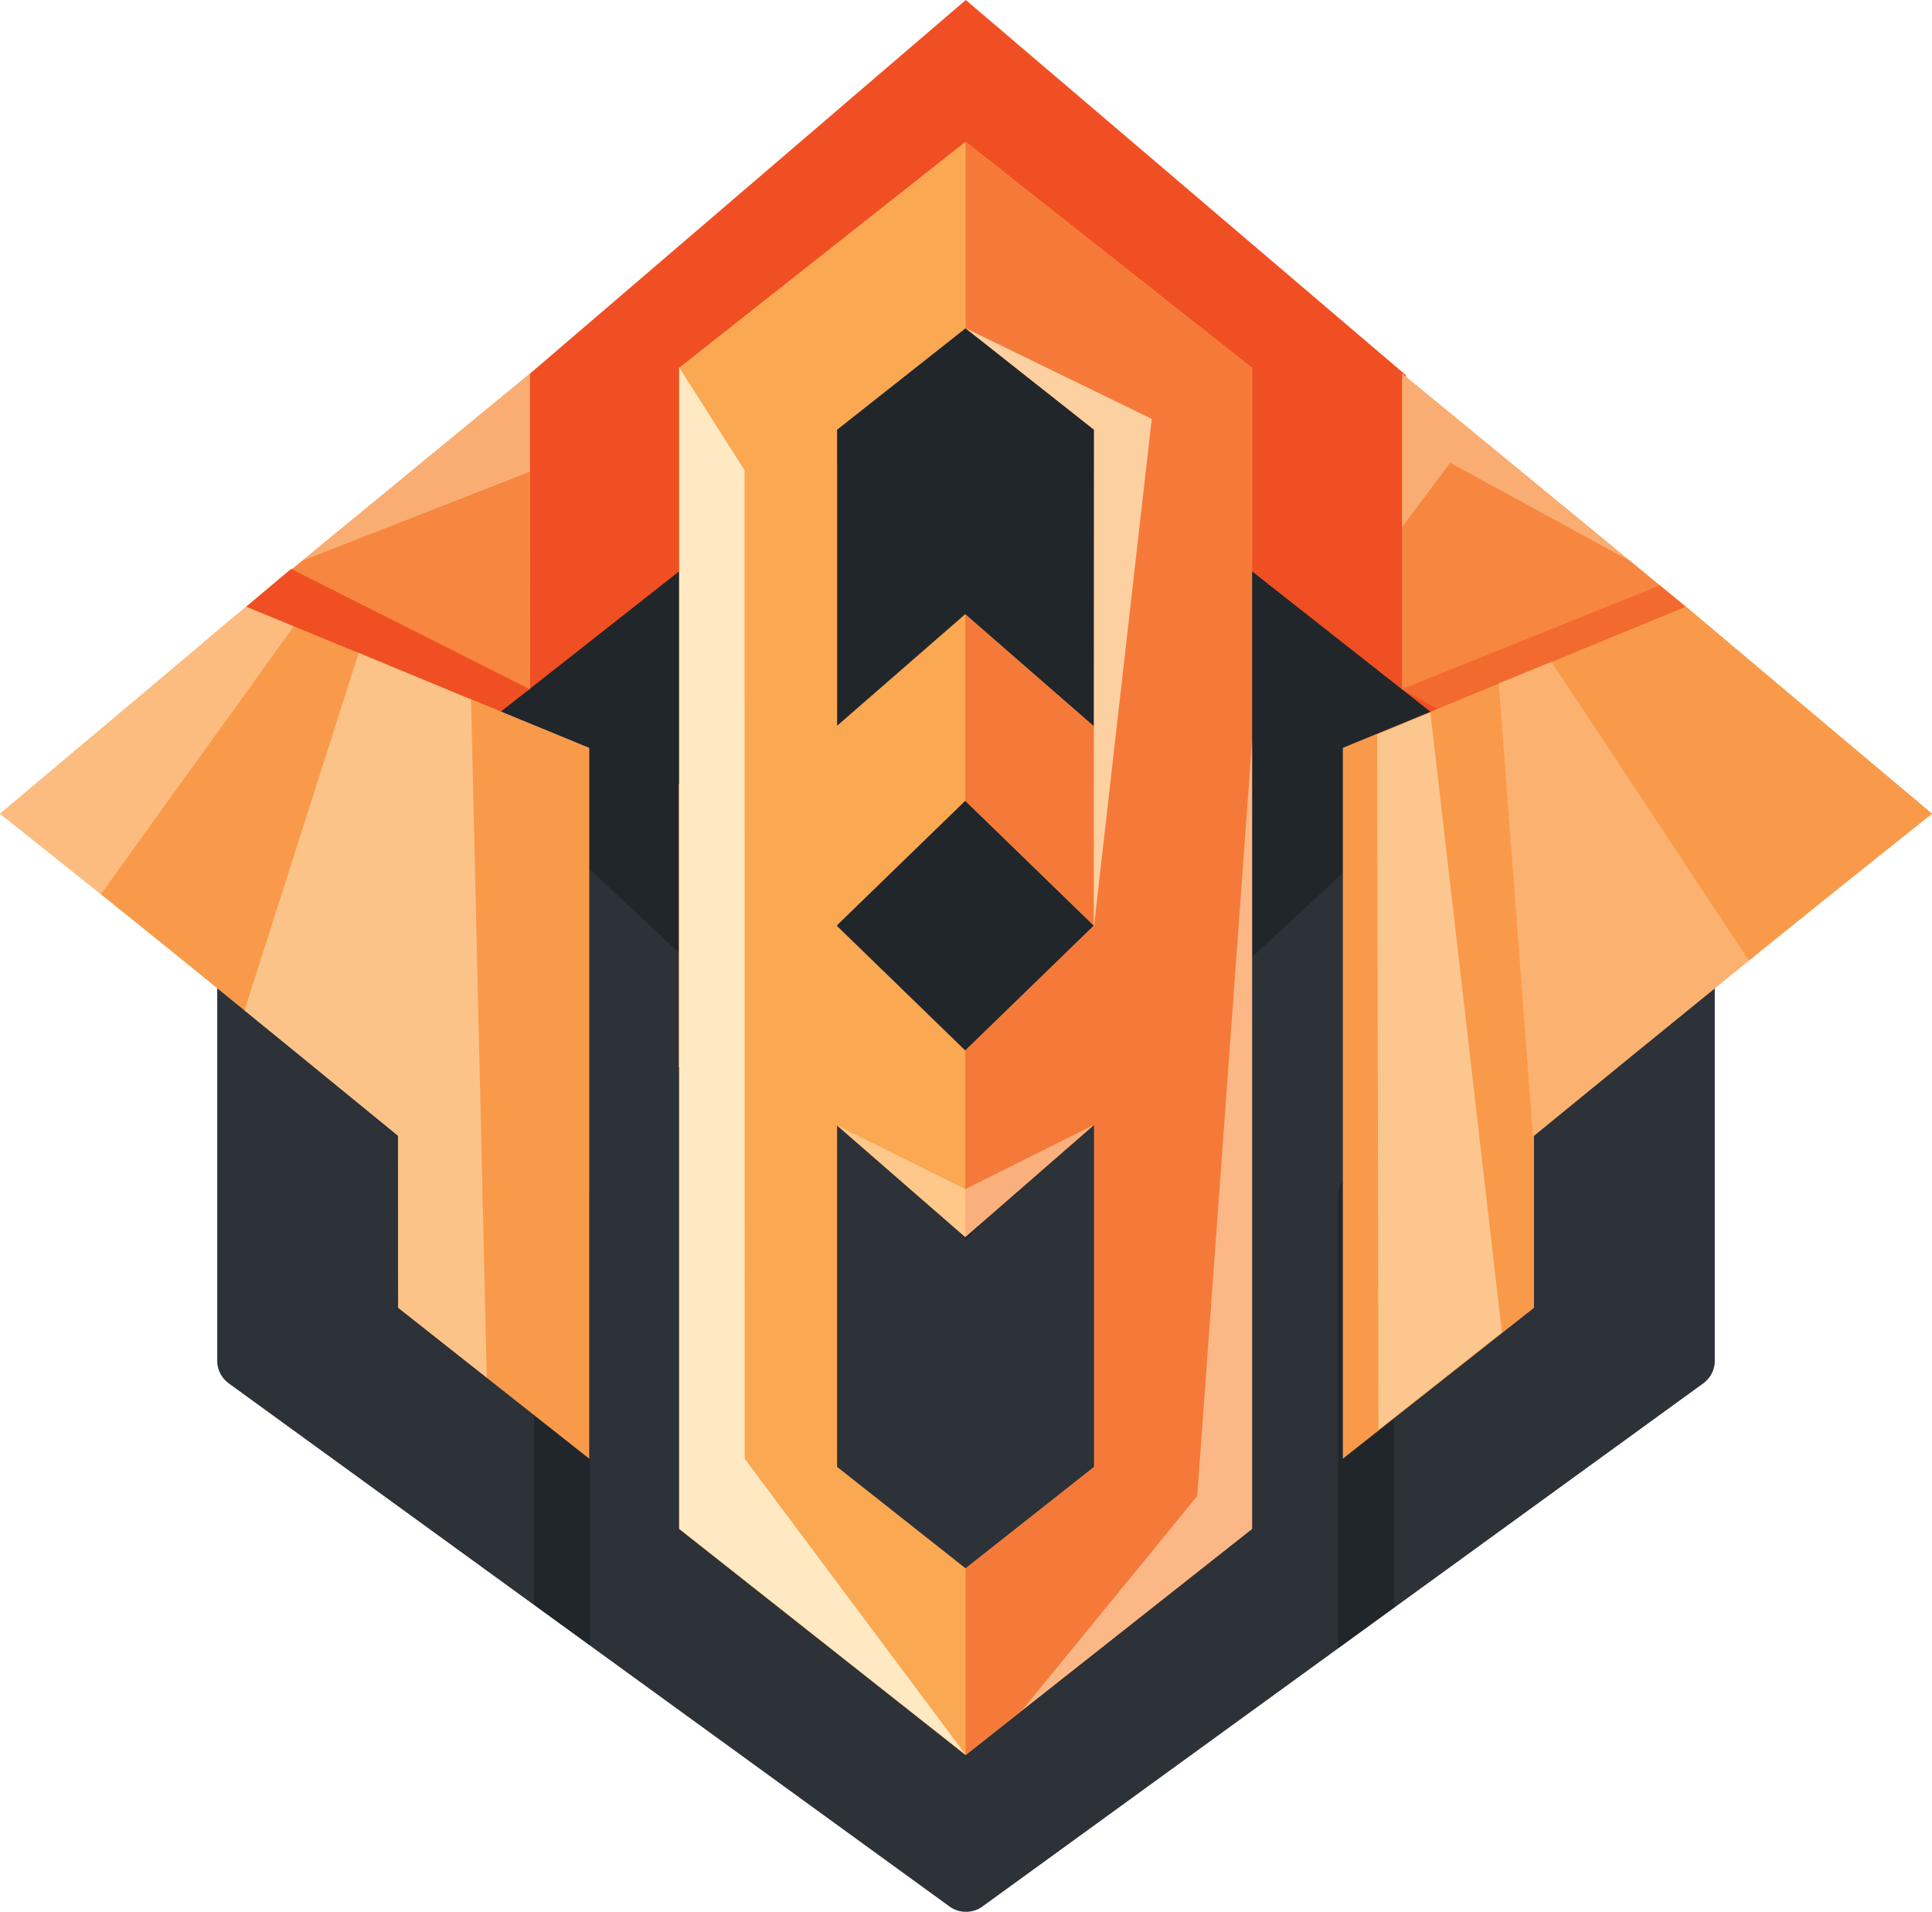
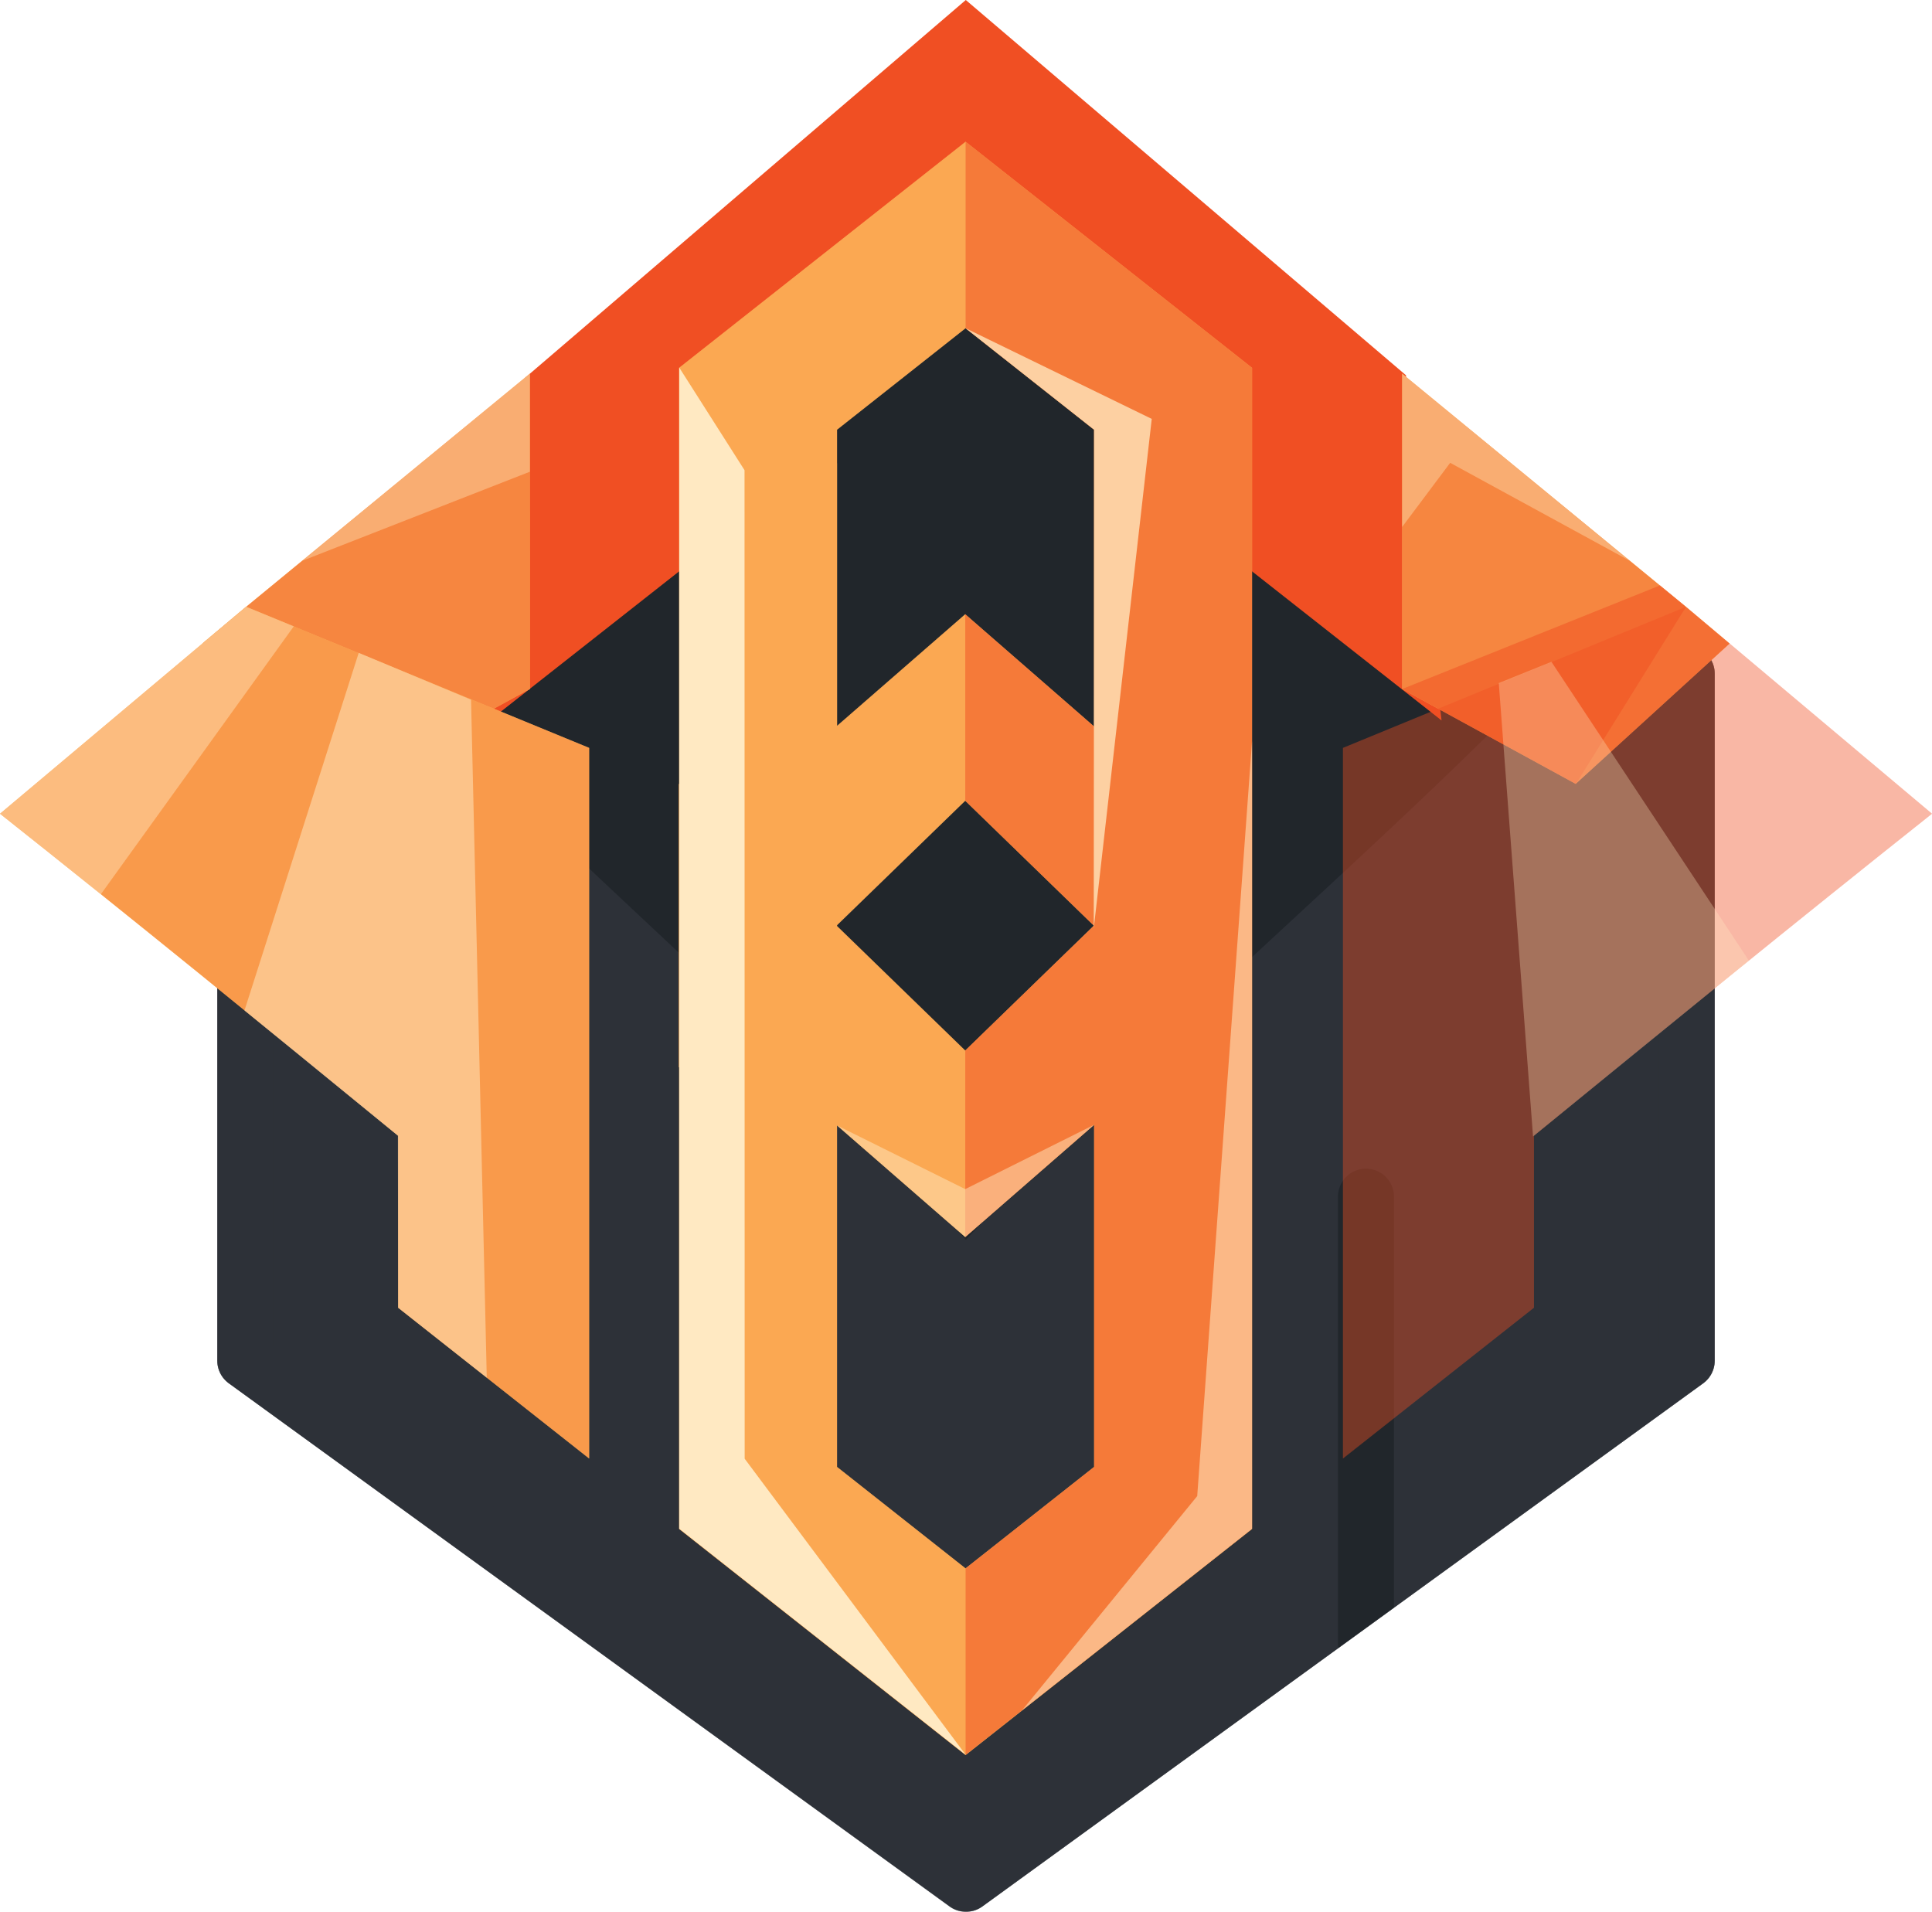
<svg xmlns="http://www.w3.org/2000/svg" viewBox="0 0 414.33 409.96">
  <title>rm_rankbadges</title>
  <g id="709424d3-dbc1-48ed-a637-cac179105e33" data-name="Celestial">
    <polygon points="52.6 144.46 52.6 291.79 207.17 403.96 361.73 291.79 361.73 144.46 207.17 32.29 52.6 144.46" style="fill:#2d3138" />
    <polygon points="52.6 144.46 52.6 291.79 207.17 403.96 361.73 291.79 361.73 144.46 207.17 32.29 52.6 144.46" style="fill:none;stroke:#2d3138;stroke-linecap:round;stroke-linejoin:round;stroke-width:12px" />
    <g style="opacity:0.47">
      <path d="M207.17,410a6,6,0,0,1-3.53-1.14L49.08,296.65a6,6,0,0,1-2.48-4.86V144.46a6,6,0,0,1,2.48-4.86L203.64,27.44a6,6,0,0,1,7.05,0L365.26,139.6a6,6,0,0,1,2.47,4.86V291.79a6,6,0,0,1-2.47,4.86L210.69,408.82A6,6,0,0,1,207.17,410ZM58.6,288.73,207.17,396.55,355.73,288.73V147.52L207.17,39.71,58.6,147.52Z" style="fill:#2d3138" />
      <path d="M365.26,139.6,210.69,27.44a6,6,0,0,0-7.05,0L49.08,139.6a6,6,0,0,0-2.48,4.86V291.79a6,6,0,0,0,2.48,4.86L203.64,408.82a6,6,0,0,0,7.05,0L365.26,296.65a6,6,0,0,0,2.47-4.86V144.46A6,6,0,0,0,365.26,139.6Z" style="fill:#2d3138" />
      <path d="M339.39,128.24c-44.08,47.28-88.15,81.55-132.22,128.82-43.75-47.51-87.49-82-131.23-129.54" style="fill:none;stroke:#13191c;stroke-miterlimit:10;stroke-width:12px" />
      <path d="M203.64,27.44,93.49,107.37,75.94,127.52c43.74,47.51,87.48,82,131.23,129.54,44.07-47.27,88.14-81.54,132.22-128.82l-19.26-21.38L210.69,27.44A6,6,0,0,0,203.64,27.44Z" style="fill:#13191c" />
-       <path d="M120.52,250.62a6,6,0,0,0-6,6v87.52l12,8.71V256.62A6,6,0,0,0,120.52,250.62Z" style="fill:#13191c" />
      <path d="M292.94,250.62a6,6,0,0,0-6,6v96.87l12-8.71V256.62A6,6,0,0,0,292.94,250.62Z" style="fill:#13191c" />
    </g>
    <path d="M207.08,50l36.22,52.69,65.85,51.81-7.62-65.75V80.48L207.12,0l0,0,0,0L112.63,81v7.8L105,154.5l65.88-51.83Z" style="fill:#f04f23" />
    <path d="M113.63,80.13l-60.85,50L43.41,138l33,30.08,37.23-20.32Z" style="fill:#ffce67" />
    <path d="M113.63,80.13l-60.85,50L43.41,138l33,30.08,37.23-20.32Z" style="fill:#f04f23;opacity:0.56" />
-     <path d="M62.42,122l-9.64,8.12q11.8,19,23.62,38l37.23-20.32Z" style="fill:#f04f23" />
    <path d="M113.63,80.13,64.84,120.25l48.79-19.09Z" style="fill:#ffe9c2;opacity:0.39" />
    <path d="M300.7,80.13l60.86,50,9.36,7.88-33,30.08L300.7,147.76Z" style="fill:#ffce67" />
    <path d="M300.7,80.13l60.86,50,9.36,7.88-33,30.08L300.7,147.76Z" style="fill:#f04f23;opacity:0.56" />
    <path d="M356,125.54l5.58,4.58q-11.82,19-23.62,38L300.7,147.76Z" style="fill:#f04f23;opacity:0.51" />
    <path d="M300.7,80.13l48.79,40.12L311,99.25,300.7,113Z" style="fill:#ffe9c2;opacity:0.39" />
-     <path d="M288,312.78V160.38l73.58-30.26,52.77,44.38c-28.95,23-57.23,46-85.38,69.06v36.88Z" style="fill:#ffce67" />
    <g style="opacity:0.41">
      <path d="M288,312.78V160.38l73.58-30.26,52.77,44.38c-28.95,23-57.23,46-85.38,69.06v36.88Z" style="fill:#f04f23" />
    </g>
    <path d="M268.51,124.61V78.88L207.08,30.39,145.64,78.88v48.67h0v40.57h-.07v60.76h.07v99l61.44,48.49,61.43-48.49V124.61Zm-89-25.28V92.15l27.56-21.76,27.56,21.76v63.64L207,131.72l-27.48,23.93V99.33Zm0,99.07L207,171.72l27.56,26.76v.05L207,225.28,179.52,198.6Zm27.56,137.93-27.56-21.76V241.35L207,265.28l27.64-24.07v73.36Z" style="fill:#ffce67" />
    <path d="M268.51,124.61V78.88L207.08,30.39,145.64,78.88v48.67h0v40.57h-.07v60.76h.07v99l61.44,48.49,61.43-48.49V124.61Zm-89-25.28V92.15l27.56-21.76,27.56,21.76v63.64L207,131.72l-27.48,23.93V99.33Zm0,99.07L207,171.72l27.56,26.76v.05L207,225.28,179.52,198.6Zm27.56,137.93-27.56-21.76V241.35L207,265.28l27.64-24.07v73.36Z" style="fill:#f04f23;opacity:0.3" />
    <path d="M159.67,100.83l-14-22v249l61.44,48.49-47.41-63.5Z" style="fill:#ffe9c2" />
    <path d="M126.35,312.78V160.38L52.78,130.12,0,174.5c29,23,57.23,46,85.39,69.06v36.88Z" style="fill:#ffce67" />
    <g style="opacity:0.41">
      <path d="M126.35,312.78V160.38L52.78,130.12,0,174.5c29,23,57.23,46,85.39,69.06v36.88Z" style="fill:#f04f23" />
    </g>
    <path d="M52.43,216.69l32.9,26.86.06,36.89,19,15q-1.68-72.7-3.37-145.4L76.93,140Z" style="fill:#ffe9c2;opacity:0.52" />
-     <path d="M295.62,306.61l26.47-20.89q-7.66-66.47-15.34-132.93l-11.41,4.74Q295.48,232.07,295.62,306.61Z" style="fill:#ffe9c2;opacity:0.57" />
    <path d="M63,134.32l-10.22-4.2L0,174.5q10.88,8.64,21.62,17.28Z" style="fill:#ffe9c2;opacity:0.44" />
    <path d="M268.51,124.61V78.88L207.08,30.39v40l27.56,21.76v63.64L207,131.72v40l27.56,26.76v.05L207,225.28v40l27.64-24.07v73.36l-27.56,21.76v40l61.43-48.49V124.61Z" style="fill:#f04f23;opacity:0.51" />
    <path d="M268.51,158.92,256.75,320.83l-37.57,45.95,49.33-38.94Z" style="fill:#ffe9c2;opacity:0.56" />
    <path d="M234.56,199.13q6.23-54.65,12.44-109.3L207.08,70.39l27.56,21.76Q234.6,145.64,234.56,199.13Z" style="fill:#ffe9c2;opacity:0.77" />
    <path d="M328.77,243.71,375.06,206q-21.17-32-42.35-64.08l-11.29,4.56Z" style="fill:#ffe9c2;opacity:0.31" />
    <path d="M179.52,241.35,207,265.28l27.64-24.07L207,255Z" style="fill:#ffe9c2;opacity:0.49" />
  </g>
</svg>